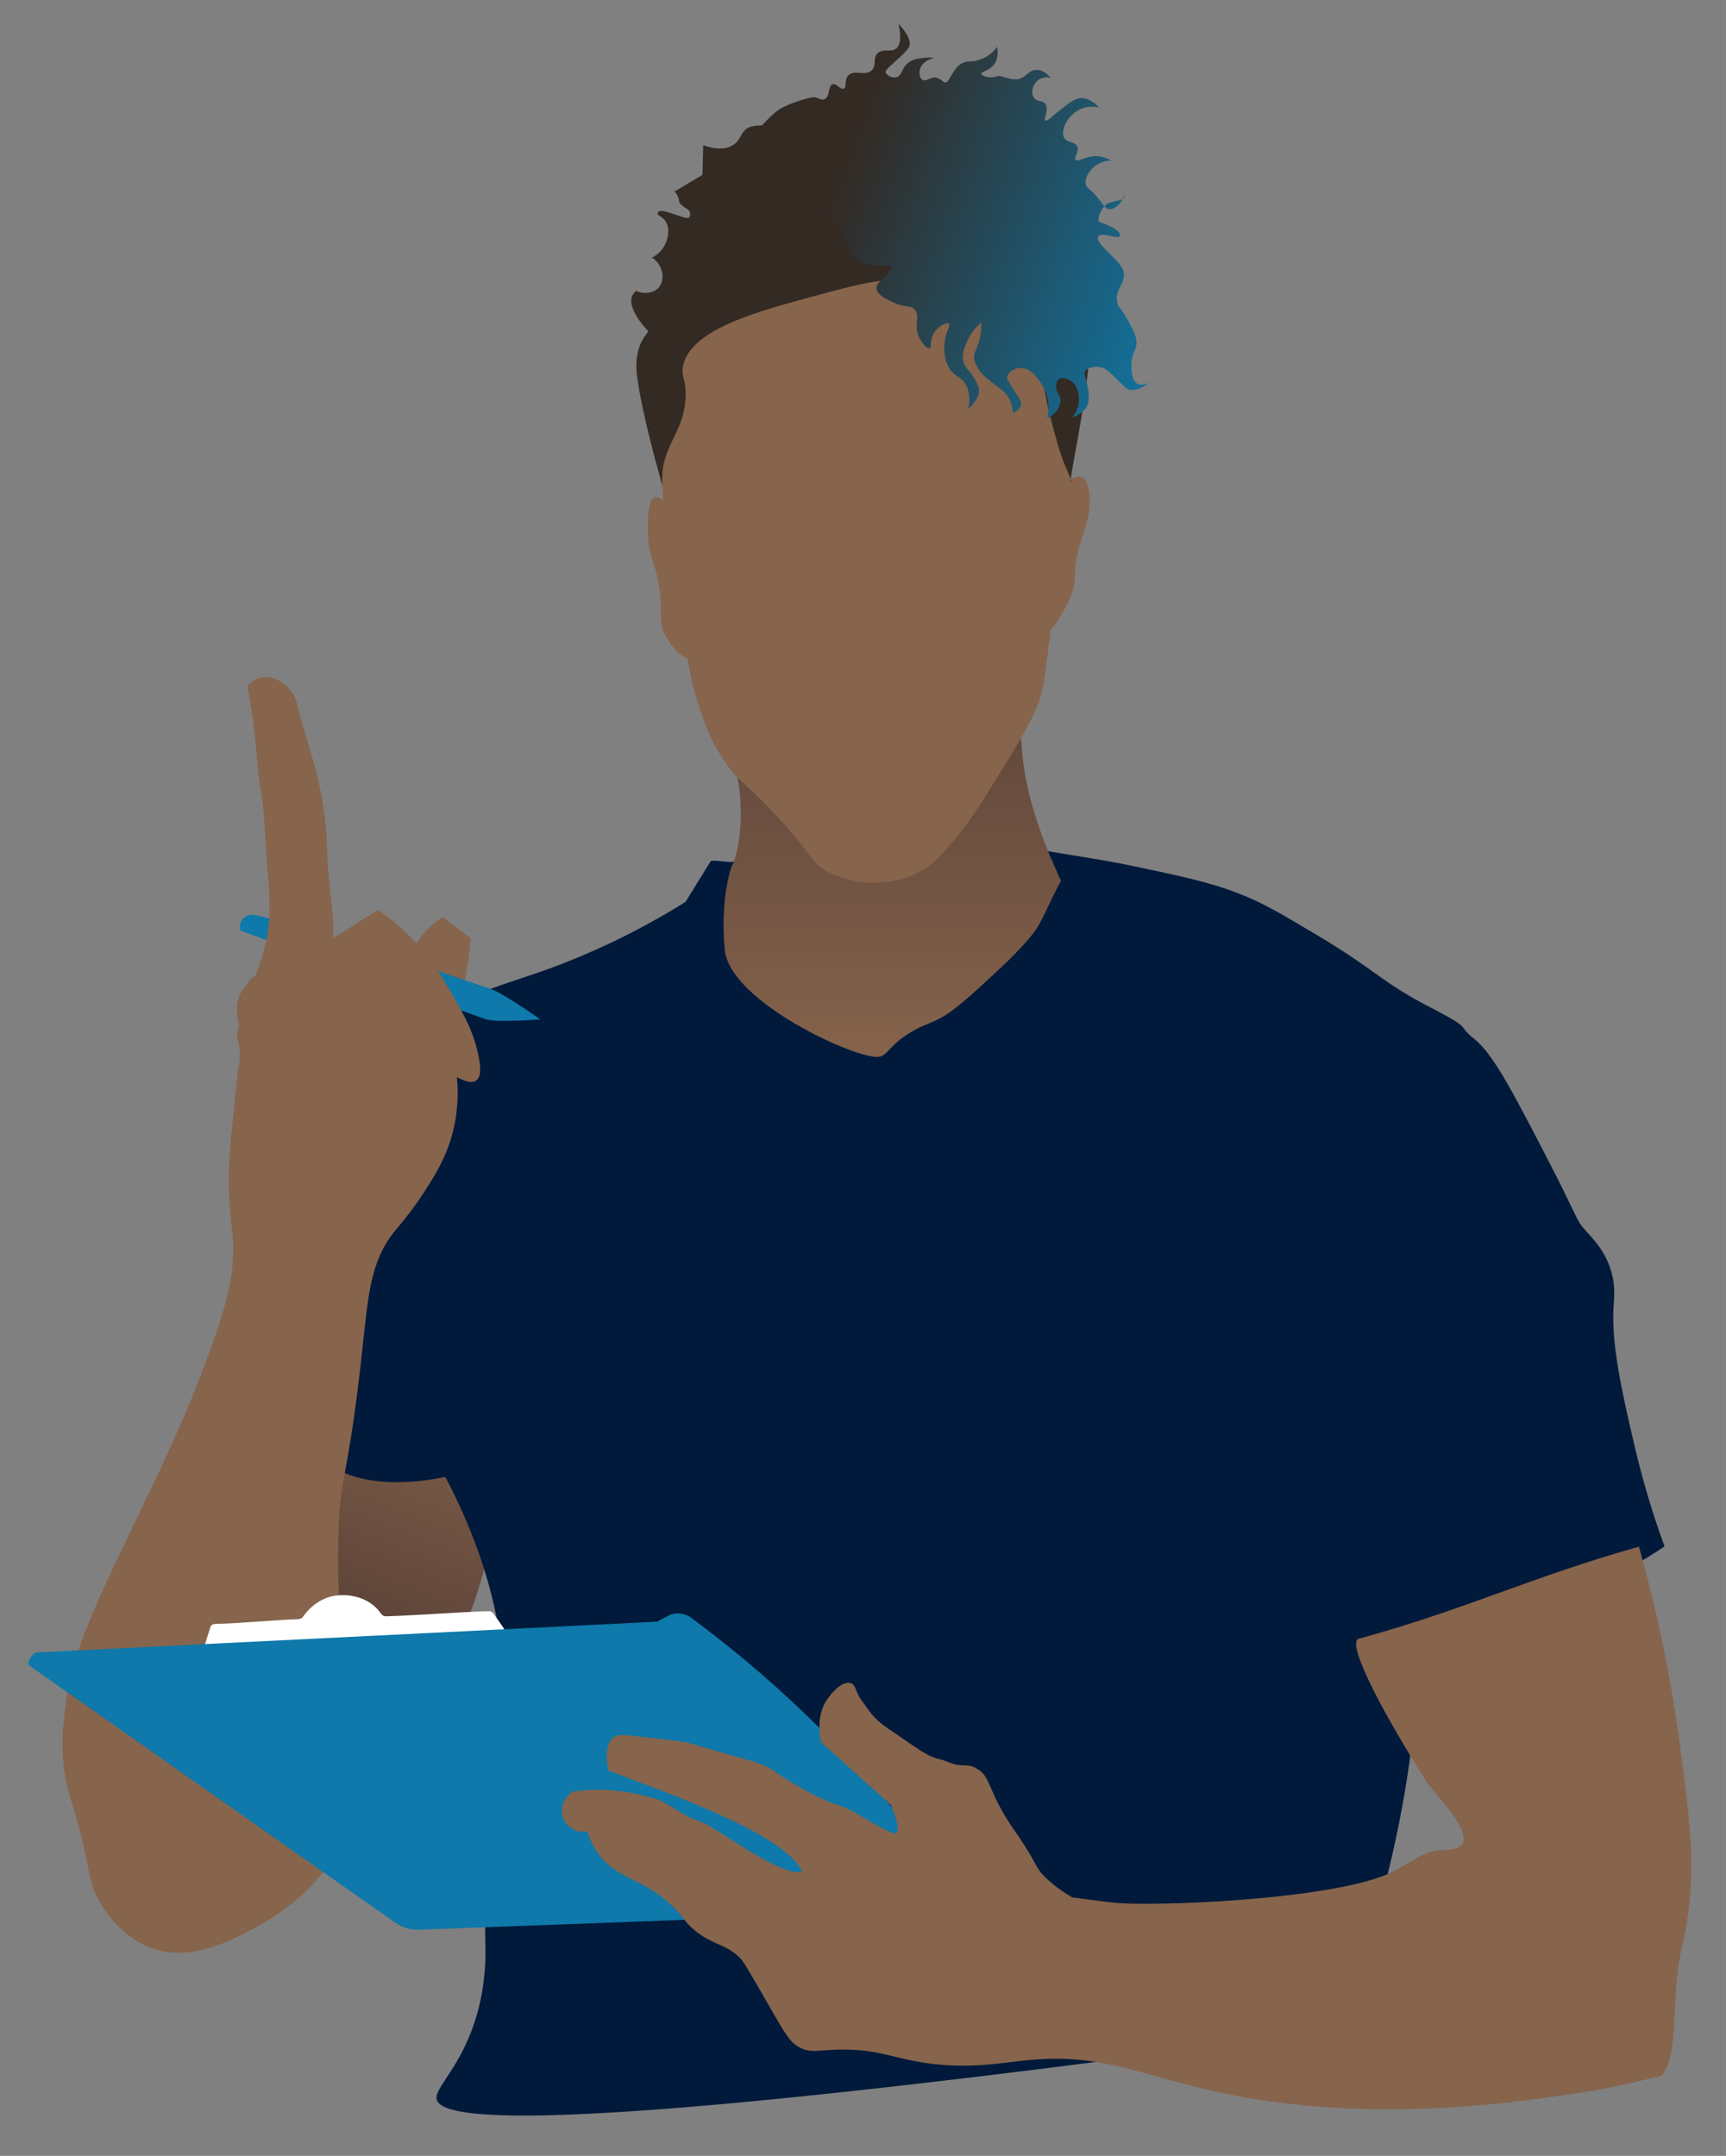
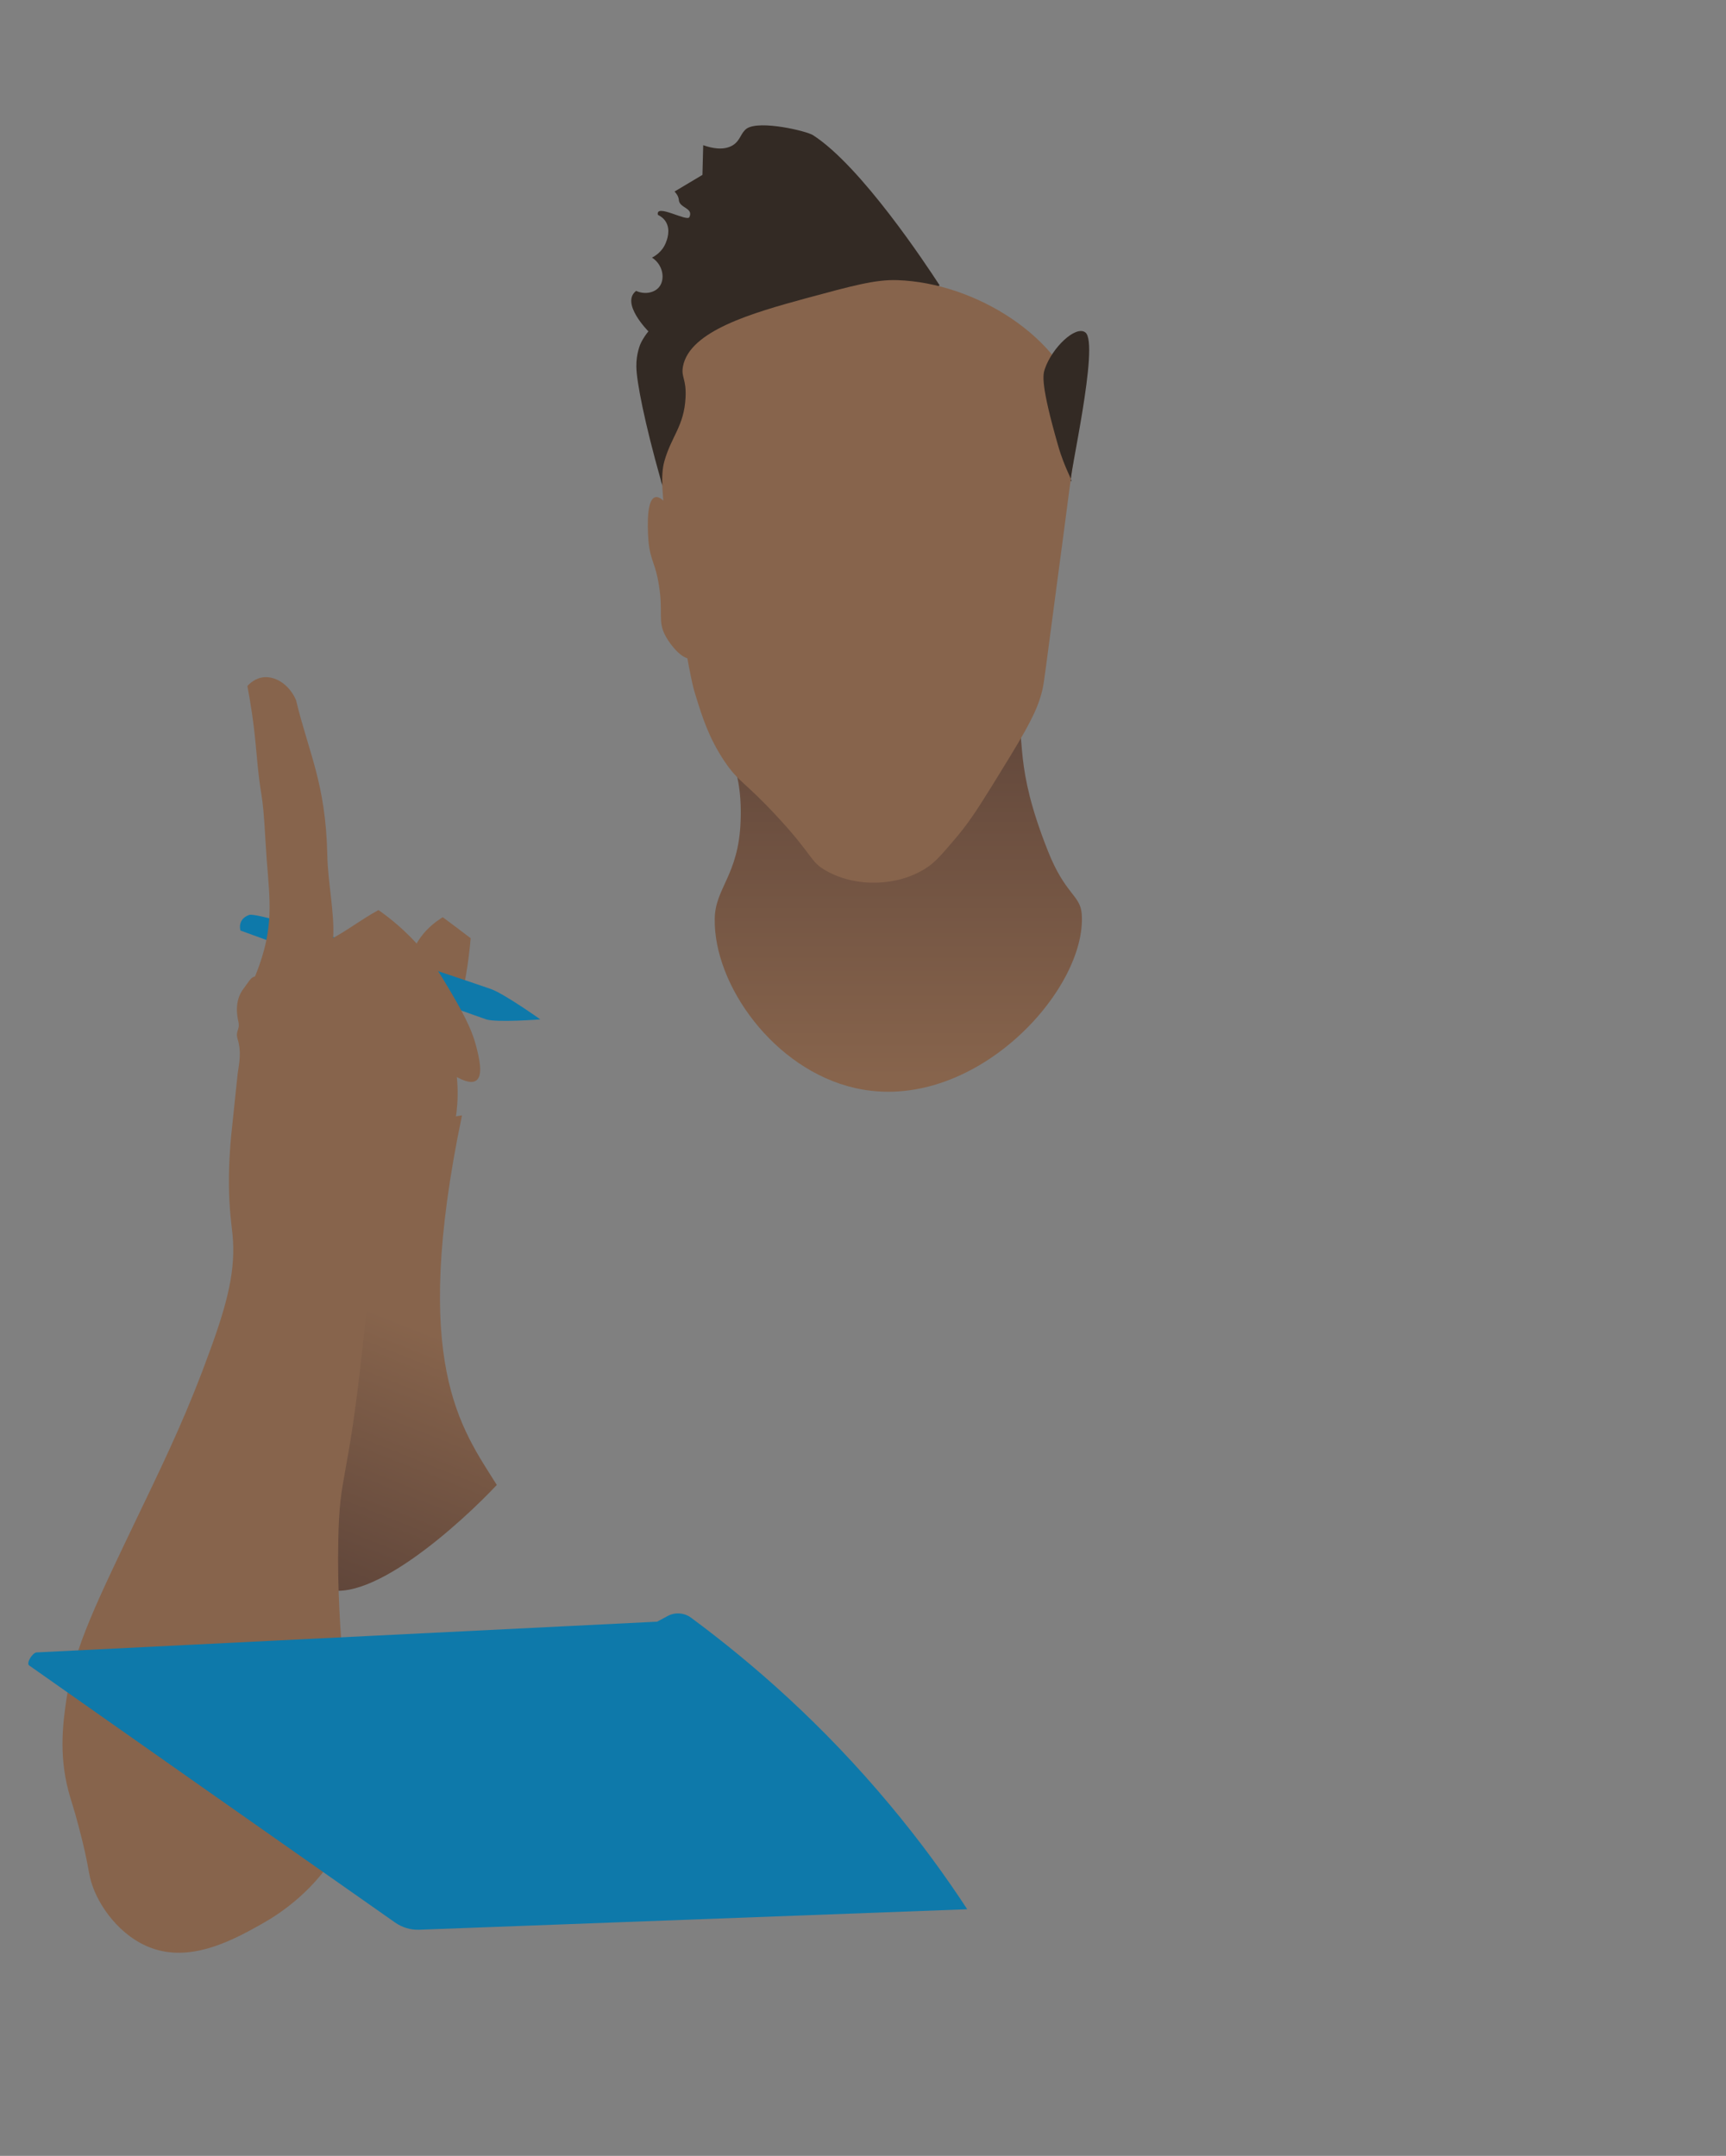
<svg xmlns="http://www.w3.org/2000/svg" version="1.1" id="Calque_1" x="0px" y="0px" viewBox="0 0 674 841.9" style="enable-background:new 0 0 674 841.9;" xml:space="preserve">
  <rect x="0" y="0" width="674" height="841.9" fill="#808080" stroke="none" />
  <style type="text/css"> .st0{fill:#332A24;} .st1{fill:#87644C;} .st2{fill:url(#SVGID_1_);} .st3{fill:url(#SVGID_00000155854496754875505370000000139745089775570566_);} .st4{fill:#011A3B;} .st5{fill:#0E79AA;} .st6{fill:#FFFFFF;} .st7{fill:url(#SVGID_00000082335576918123533710000016754505902452073900_);} </style>
  <path class="st0" d="M248.5,143.1c-0.1-5,1.6-8.8,1.6-8.8c1-2.2,2.3-3.9,3.1-4.9c0,0-11-11-4.8-15.8c3.3,1.5,7,0.8,8.9-1.4 c2.5-2.9,1.8-8.7-2.7-11.6c1-0.5,4-2.2,5.4-5.8c0.4-1,2-4.9,0-8.2c-0.9-1.5-2.3-2.3-3.1-2.7c-1-4.6,11.4,2.8,12.3,0.9 c1.7-3.6-3.8-3.5-4.1-6.6c-0.1-1.5-1-2.7-1.7-3.4c3.6-2.2,7.3-4.3,10.9-6.5c0.1-3.9,0.2-7.7,0.3-11.6c3.4,1.2,8,2.2,11.6,0 c3-1.9,3-4.8,5.4-6.5c5.1-3.4,23.5,1,25.9,2.6c18.8,12.1,44.2,50.6,49.4,58.6c-60.6,61.3-96,88.2-106.2,80.7c-1.3-1-2.3-2.6-2.7-4.8 C251.8,165.4,248.5,148.8,248.5,143.1z" />
-   <path class="st1" d="M412,192.1c2.5-2.8,7.7-7.1,10.7-5.6c1.2,0.6,2.1,2.1,2.6,5.6c1,7.7-1.4,13.5-3.1,18.9 c-4.2,13.4-0.7,13.8-4.6,23c-3.8,8.9-10.9,17.5-13.8,16.3c-1.9-0.8-0.9-5.4,0.5-20.4C406.7,205.4,406,198.7,412,192.1z" />
  <path class="st1" d="M262.4,199.3c-1.4-1.8-4.4-5.8-6.6-5.1c-4,1.2-2.6,16.1-2.6,16.9c0.8,8.2,2.7,8.5,4.1,17.4 c1.8,11.1-0.6,14,2.6,19.9c2.1,3.9,6.9,9.6,10.2,8.7C277.9,254.8,276,217.3,262.4,199.3z" />
  <linearGradient id="SVGID_1_" gradientUnits="userSpaceOnUse" x1="350.809" y1="420.65" x2="350.809" y2="254.881">
    <stop offset="0" style="stop-color:#87644C" />
    <stop offset="1" style="stop-color:#5B4238" />
  </linearGradient>
  <path class="st2" d="M284.2,282c-3.6,9.2,6,14.2,5,38.8c-0.8,21.1-10,26-10.1,38.1c-0.4,25.7,23.1,58.8,54.8,66 c46,10.5,90.8-38.3,88.5-68.1c-0.6-7.3-6.5-7.5-13.2-24.5c-13.5-34-8.4-42.9-12.7-57.9C386.6,239.7,295.1,254.3,284.2,282z" />
  <linearGradient id="SVGID_00000064320180162467184790000002385775122854204842_" gradientUnits="userSpaceOnUse" x1="172.688" y1="522.048" x2="127.878" y2="635.213">
    <stop offset="0" style="stop-color:#87644C" />
    <stop offset="1" style="stop-color:#5B4238" />
  </linearGradient>
-   <path style="fill:url(#SVGID_00000064320180162467184790000002385775122854204842_);" d="M194,579.9c-0.7,15-5,61-40.9,99.4 c-13.2,14.1-51.8,49.8-69.4,39.5c-31.3-18.3,6.4-178.4,55.8-183.8C160.2,532.7,180.1,557.7,194,579.9z" />
-   <path class="st4" d="M343.1,412.7c3.8-0.5,4-4.8,13.6-10.2c3.8-2.2,5.2-2.3,8.9-4.1c4-1.9,7.7-4.4,17-12.9 c9.9-9.1,14.8-13.6,20.4-20.4c4.2-5.1,6.3-12.1,11.3-21.1c-1.7-3.9-3.4-7.7-5.1-11.6c6.7,1.2,19.5,3,31.3,5.4 c21,4.4,31.8,6.7,42.9,11c9.9,3.8,16.8,8,30.6,16.2c23.7,14.1,25,18.2,43.6,27.9c19,9.9,10.2,6.5,18.2,12.9 c7,5.7,13.9,18.6,27.2,44.3c13.6,26,12,25.9,16.3,30.6c2.7,3,8.1,8.3,10.2,17c1.3,5.1,0.8,9.3,0.7,10.9c-1.3,15.3,3,34.3,8.2,56.5 c2.4,10.2,6,23.5,11.6,38.8c-28.5,19.2-62.6,31.1-119.3,36.1c6.8,14.3,13.6,28.6,20.4,42.9c-1.9,14.6-4.7,30.6-8.9,47.7 c-5.7,23.4-12.6,44.1-19.7,62c-265.8,36.8-349.6,39-352,27.2c-1-4.9,11.6-13.9,17-38.1c2.4-10.9,2.1-19.3,2-23.8 c-0.9-44.5,9.4-66.3,7.5-102.1c-1-18.5-5.6-45.9-23.1-79c-28.3,5.7-42.1-2-47.7-6.1c-29.2-21.6-28.8-88.5,12.9-162.7 c21.2-10.1,39.2-17.1,52.4-21.8c12.2-4.4,17.3-5.7,27.2-9.5c21.2-8.2,37.7-17.4,49-24.5c3.3-5.3,6.6-10.7,9.9-16 c2.4-0.4,6.9,0.8,9.2,0.3c-1.8,1.8-5.5,15.5-3.8,34.4C285,391.2,334.5,413.8,343.1,412.7z" />
+   <path style="fill:url(#SVGID_00000064320180162467184790000002385775122854204842_);" d="M194,579.9c-13.2,14.1-51.8,49.8-69.4,39.5c-31.3-18.3,6.4-178.4,55.8-183.8C160.2,532.7,180.1,557.7,194,579.9z" />
  <path class="st1" d="M172.9,358.2c3.6,2.7,7.3,5.4,10.9,8.2c-0.6,6.8-3.2,33.1-10.9,34c-5.5,0.7-14.4-11.6-12.9-23.8 C161.4,365,171.6,359,172.9,358.2z" />
  <path class="st5" d="M211,398.1c0,0-14.2-10.1-19.4-11.9s-89.5-30.6-94.3-28.9c-4.8,1.7-3.4,6.1-3.4,6.1s91.9,33.4,96,34.7 C194,399.4,211,398.1,211,398.1z" />
  <path class="st1" d="M61.9,761.6c14.9,3.9,30.2-4.6,40.2-10.2c1.8-1,3-1.8,3.4-2c7.9-4.9,23.6-16.5,30.6-36.1 c5.2-14.6,1.1-21.2-2-61.3c-1.1-14.3-2.4-31-2-50.4c0.5-27,3.6-20.8,9.5-75.6c2.2-20.3,3.1-33.3,12.3-44.9c2.4-3,6-6.9,10.9-14.3 c4.5-6.9,8.9-13.7,11.6-23.1c1.4-5,3-12.9,2-23.1c1.8,1,5.4,2.8,7.5,1.4c3-2,1.1-9.3,0-13.6c-1.2-4.5-3.1-9.5-9.5-20.4 c-3.8-6.4-5.7-9.6-8.2-12.9c-3.9-5.2-10.3-12.6-20.4-19.7c-6.6,3.6-11.2,7.3-17.7,10.9c0.6-9.6-2.1-21.8-2.3-32.6 c-0.6-27.8-7.3-39.8-12.2-60.3c-2.6-6-8-9.5-12.9-8.9c-3,0.4-5.1,2.3-6.1,3.4c1.1,5.7,2.5,14.2,3.4,24.5c2,23.1,2.4,12.9,3.7,36.5 c1,18.3,3.6,28.8-1.4,44.9c-1,3.2-2,5.8-2.7,7.5c-1.8,0.5-2.1,1.6-4.5,4.8c-3.8,4.9-2.4,11.1-2,12.9c0.7,3.3-1.3,3.5-0.3,6.8 c1.5,4.9,0.7,8.9,0,13.6c0,0.1-0.7,6.4-2,19.1c-0.6,5.3-1.5,14.1-1.4,24.5c0.1,9.3,1,15.2,1.4,19.1c1.3,13.6-1.8,26.2-8.9,45.6 c-8.1,22.4-16.1,39.5-26.6,61.3c-18,37.6-26.3,54.3-29.3,74.2c-1.2,8.3-3.2,21.3,0.7,36.1c0.9,3.6,2,6.2,4.1,14.3 c4.2,15.8,3.5,17.9,5.4,23.1C39.5,746,48.7,758.2,61.9,761.6z" />
-   <path class="st6" d="M202.9,645c-3.4-4.8-6.9-10.4-10.3-15c-0.4-0.5-1-0.8-1.7-0.8c-13.4,0.4-26.8,1.6-40.2,2 c-0.7,0-1.4-0.3-1.8-0.9c-3.8-5.5-10.2-7.8-16.8-7.3c-7.7,0.6-12.3,6.2-13.8,8.4c-0.4,0.5-0.9,0.8-1.6,0.9 c-10.9,0.4-21.8,1.6-32.8,1.9c-0.9,0-1.6,0.6-1.8,1.4c-1.3,4.3-2.6,8.1-3.9,12.3c-0.4,1.3,0.6,2.6,2,2.6c40.3-0.8,80.7-1.6,121-2.4 C202.9,648.2,203.9,646.3,202.9,645z" />
  <path class="st5" d="M260.7,631.1c-1.4,0.7-2.7,1.5-4.1,2.2l-242.3,12c-1.6,0.1-4.2,4.2-2.9,5.1c47.6,33.5,95.3,67,142.9,100.4 c2.7,1.9,6,2.9,9.3,2.8l214.1-8c-8.5-13-18.4-26.6-30-40.5c-26.3-31.6-53.7-55.5-77.9-73.4C267.2,629.8,263.6,629.5,260.7,631.1z" />
-   <path class="st1" d="M640,604c8.5,30.3,13.1,56.1,15.7,75.2c4.7,34.5,7.2,54.5,1.4,79.7c-5.4,23.3-0.6,40.8-8.1,51.7 c-9.3,2.1-17.8,4.6-32.8,6.8c-22.5,3.3-61.5,9.1-106.9,4.8c-56.2-5.4-70.2-21.3-107.6-17.7c-11.3,1.1-24.6,3.9-42.9,0.7 c-11.2-2-17.7-5.1-31.3-4.8c-8.1,0.2-10.7,1.4-15-0.7c-4.3-2.1-5.8-5.3-15.7-22.5c-6.5-11.2-7.2-12.2-8.9-13.6 c-5.4-4.6-9.5-4.1-16.3-9.5c-4.2-3.4-3.9-4.5-8.2-8.9c-12.3-12.4-23.2-10.9-30.6-22.5c-1.9-3-2.9-5.7-3.4-7.5 c-4.1,0.8-8.2-1.5-9.5-5.4c-1.4-3.9,0.4-8.3,4.1-10.2c8.1-1.1,14.7-0.6,19.1,0c3.9,0.5,7.1,1.3,12.6,2.7c4.4,1.1,11.1,7.3,19,9.5 c3.4,1,31,21.8,38.5,19.1c-6.8-15.7-59.9-33.1-75.6-39.5c-0.4-2-2-10,2-12.9c1.7-1.2,3.6-1,6.8-0.7c12.6,1.4,19,2.1,21.8,2.7 c3.2,0.7,1.1,0.4,14.3,4.1c11.6,3.3,13.4,3.6,17,5.4c4,2,3,2.2,10.9,6.8c4,2.4,7.2,4.2,11.6,6.1c5.6,2.5,5.8,1.9,10.2,4.1 c3.1,1.5,3.9,2.3,9.5,5.4c6.7,3.7,7.6,3.8,8.2,3.4c1.8-1.3-0.6-7.5-2-10.9c-9.1-8.2-18.2-16.3-27.2-24.5c-0.6-2.6-2-9.9,2-16.3 c2.1-3.3,6.4-7.8,9.5-6.8c2.2,0.7,1.6,3.4,4.8,7.5c2,2.5,3.4,6,10.2,10.5c3,2,5.9,4.1,8.9,6.1c9.4,6.5,9.7,4.8,13.6,6.5 c6.5,2.8,7.4,0.3,11.6,2.7c5.5,3.1,4.1,7.4,12.3,20.4c2.7,4.4,3.1,4.3,6.8,10.2c4.7,7.6,4.3,8.2,6.8,10.9c4.8,5.2,11.6,8.9,11.6,8.9 c0,0,12.9,1.7,15.7,2c14,1.7,88.4-0.9,110.1-12.4c4.9-2.6,9.6-6.2,15-7.7c3.3-0.9,10.9,0.4,11.8-3.7c1.5-6.6-11.4-18.7-14.6-23.8 c-20-31.6-31.3-55.1-25.9-55.5C573.5,628.1,597.2,616.1,640,604z" />
  <path class="st1" d="M421.7,159.4c0.9,3.6-0.3,1.1-6.1,47c-2,15.3-4.1,30.6-6.1,46c-1.9,14.3-2,15.8-3.1,19.4 c-2.3,8.1-8.1,17.4-19.4,35.7c-6.1,9.8-9.4,14.7-14.3,20.4c-5.1,6-7.7,9-11.2,11.2c-10.9,7-27.1,7.6-38.8,1 c-6.6-3.7-4.8-5.7-19.4-21.4c-12.6-13.6-14.8-13.1-20.4-21.4c-6.1-9.1-8.7-17.4-11.2-25.5c-1.2-3.8-2-6.9-6.1-30.6 c-4.2-23.8-4.7-28.4-5.1-31.7c-1.8-15.9-2.7-23.9-1-29.6c2.7-9.5,7.6-13.5,8.2-24.5c0.4-7.6-1.8-7.9-1-12.3 c2.6-13.9,27.1-20.9,48-26.6c18.1-4.9,27.2-7.4,35.7-7.1C380.9,110.4,415.3,131.9,421.7,159.4z" />
  <path class="st0" d="M413.1,173.7c-6.7-23.4-5.9-27.3-5.1-29.6c2.8-8.3,12-17.1,15.8-14.3c5.8,4.2-6.9,58.6-5.6,58.2 C419.1,187.8,415.8,183.3,413.1,173.7z" />
  <linearGradient id="SVGID_00000114795990733889220000000001983182879095569844_" gradientUnits="userSpaceOnUse" x1="329.241" y1="68.761" x2="475.446" y2="123.21">
    <stop offset="0" style="stop-color:#332A24" />
    <stop offset="1" style="stop-color:#0E79AA" />
  </linearGradient>
-   <path style="fill:url(#SVGID_00000114795990733889220000000001983182879095569844_);" d="M294.1,64.3c-3.6-5.3-0.3-10.6,3.4-15.2 c1.2-1.5,2.7-2.9,5.1-5.1c3.9-3.5,13.6-5.9,14.6-6c2.4-0.2,3.3,1.4,4.8,0.7c2.2-1,1.3-5.2,3.1-5.8c1.5-0.5,3.1,2.3,4.4,1.7 c1.3-0.5,0.1-3.3,1.7-5.1c2.2-2.5,6.6,0.4,9.2-2c2.1-2,0.2-4.9,2.4-6.8c2.2-1.9,5.1-0.1,7.1-1.7c1.3-1,2.3-3.4,1-9.6 c0.4,0.4,5.6,5.6,4.1,8.9c-0.5,1-1.8,2.4-2.9,3.4c-0.7,0.7-1,0.9-2.2,2c-4.1,3.6-4.1,4.2-4.1,4.4c0.2,1.3,2.6,2.6,4.4,2 c2.3-0.7,1.7-3.7,4.8-5.8c1.8-1.3,4-1.5,5.8-1.7c1.7-0.2,3.1-0.1,4.1,0c-3.2,0.7-5.5,2.7-5.8,5.1c0,0.1-0.3,2.5,1,3.4 c1.6,1.1,3.7-1.5,5.8-0.7c2.5,1,1.8,1.5,3.3,1.8c1.6,0.2,2.8-5.9,6.9-7.7c2.3-1,3.4,0.1,7.1-1.4c1.8-0.7,2.9-1.5,3.5-2 c1.3-1,2.1-2,2.7-2.8c0.3,2.1,0.4,5-1.4,7.1c-1.9,2.4-4.9,2.5-4.8,3.4c0.1,0.9,3.4,2,6.1,1c2.1-0.7,7,2.9,10.4,0.2 c2.1-1.7,3.2-2.6,4.8-2.7c2.8-0.2,5,2.2,5.8,3.1c-2.1-0.6-4.4,0.1-5.8,1.7c-1.6,1.8-1.8,4.6-0.7,6.1c1.2,1.7,3.3,0.8,4.4,2.4 c1.6,2.2-0.9,5.9,0,6.5c0.7,0.5,2.5-1.6,6.1-4.4c3.7-2.9,5.6-4.3,7.8-4.4c1,0,3.8,0.1,7.1,3.7c-1.3-0.3-4.4-0.8-7.5,0.7 c-4.9,2.3-7.8,8.5-6.1,11.2c1.2,2,4.2,1.2,5.1,3.4c0.8,2.1-1.5,4.2-0.7,5.1c0.9,1.1,4.1-1.6,8.5-1.4c2.3,0.1,4.2,1,5.4,1.7 c-1.1,0-3.7,0.2-6.1,2c-2.1,1.6-4.5,4.7-3.7,7.5c0.3,1.3,1,1.1,3.4,3.7c3.2,3.5,3.8,5.7,5.8,5.8c0.7,0,1.2-0.2,1.9-0.6 c2.7-1.4,3.6-4.2,3.9-5.2c0.4,3.2-4.7,2.1-7,3.9c-2.9,2.3-3.1,5.5-3.2,6.3c-0.2,1,8.2,2.5,8.5,5.8c0.2,2.2-8.4-2.1-8.7,0.9 c-0.3,3.2,9,8.9,10,13.1c1.2,4.8-3.6,7-2.4,12.3c0.5,2.2,1.3,1.7,4.1,6.8c2.2,4.1,3.3,6.1,3.4,8.5c0.1,3.7-1.9,4-2,8.9 c0,1-0.2,6.2,2.4,7.5c0.7,0.3,1.3,0.3,1.9,0.3c2.5-0.1,4.2-1.8,4.6-2.3c-5.4,4.6-8.4,4.8-10.2,4.1c-1.9-0.8-7.1-7.4-9.7-8.3 c-2.7-0.9-6.2-0.4-7.1,1.4c-0.5,1,0.1,1.7,0.7,4.4c0.5,2.3,1.3,5.8,0.3,8.5c-0.3,0.9-1.5,3.4-6.1,5.1c0.8-0.9,2.5-3.2,2.7-6.5 c0-0.6,0.3-5.6-3.1-7.8c-1.3-0.9-3.5-1.7-4.8-0.7c-1.2,0.9-1.1,3.1-0.7,4.4c0.4,1.5,1.2,1.9,1.4,3.4c0.1,1-0.2,1.8-0.3,2.3 c-1,3-3.9,4.7-4.8,5.2c0.4-2.1,1.1-7-1.4-11.9c-0.4-0.7-4.3-8.3-9.5-7.8c-2.1,0.2-4.4,1.6-4.8,3.4c-0.2,0.8,0.2,1.5,2.7,5.4 c2.3,3.5,2.9,4.3,2.7,5.4c-0.1,1-0.8,2.2-3.1,3.4c-0.4-4.1-1.8-6.4-3.1-7.8c-1.4-1.6-2.6-1.9-7.5-6.1c-0.7-0.6-1.6-1.4-2.6-2.8 c-0.4-0.6-1.5-2.2-1.9-4c-0.5-2.7,1-4.1,2-7.8c0.4-1.6,0.8-3.9,0.7-6.8c-1.6,1.3-4.2,3.8-5.8,7.8c-1,2.6-2.1,5.4-1,8.2 c0.9,2.3,2.6,2.8,4.7,6.9c0.6,1.2,0.9,1.8,1.1,2.6c0.7,3.7-2.8,7.1-4.1,8.2c0.6-3.1,0.8-7-1.4-10.2c-1.9-2.7-3.8-2.4-5.8-5.4 c-2.8-4.2-2.2-9.4-2-10.6c0.5-4.4,2.5-6.5,1.7-7.1c-0.9-0.8-5.1,1.3-6.5,4.8c-1,2.4-0.2,4.4-1,4.8c-0.9,0.4-2.9-1.7-4.1-4.1 c-2.4-5,0.5-8.2-1.7-10.9c-1.7-2-3.7-0.6-8.9-3.1c-2.6-1.2-5.8-2.8-6.1-5.1c-0.4-2.9,4-4,5.8-8.2c1-2.5-11.6,2.1-15.3-5.8 c-5.7-11.8-9.1-18.9-16.7-23.1C304.5,69,298.3,70.6,294.1,64.3z" />
</svg>